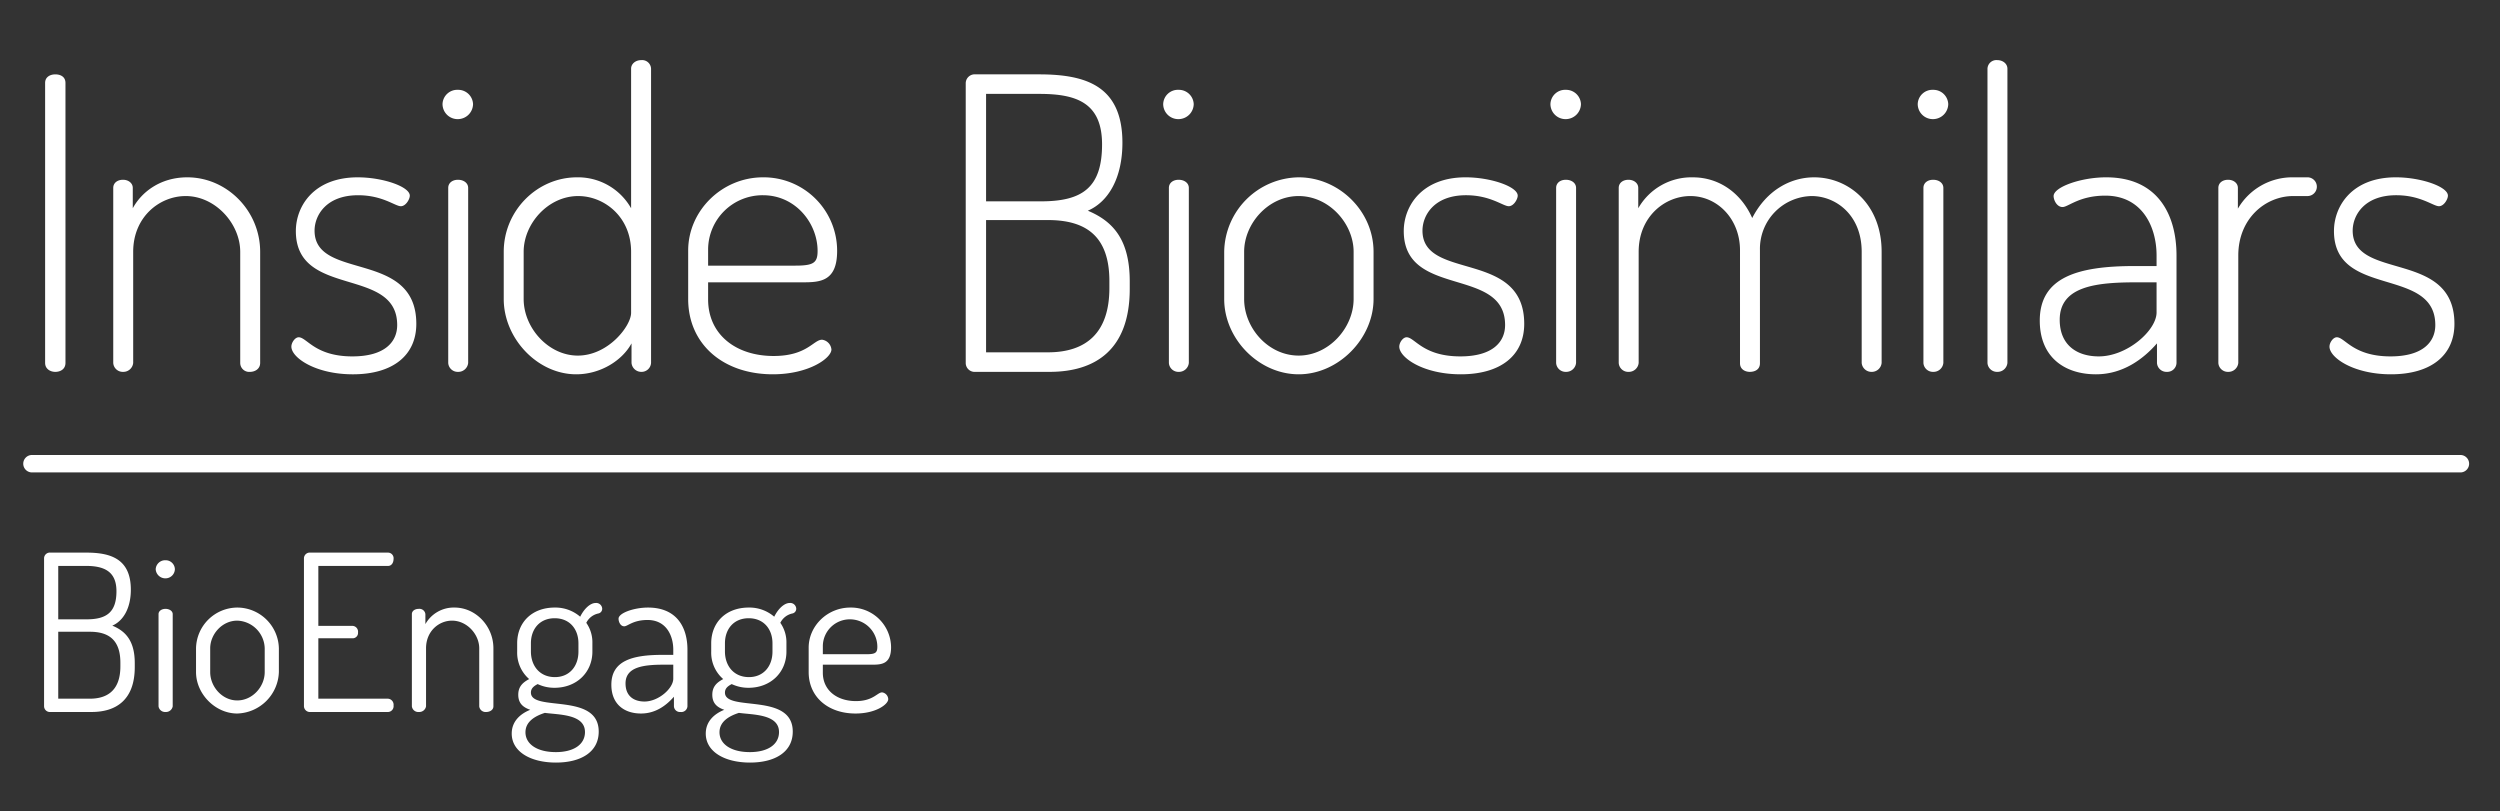
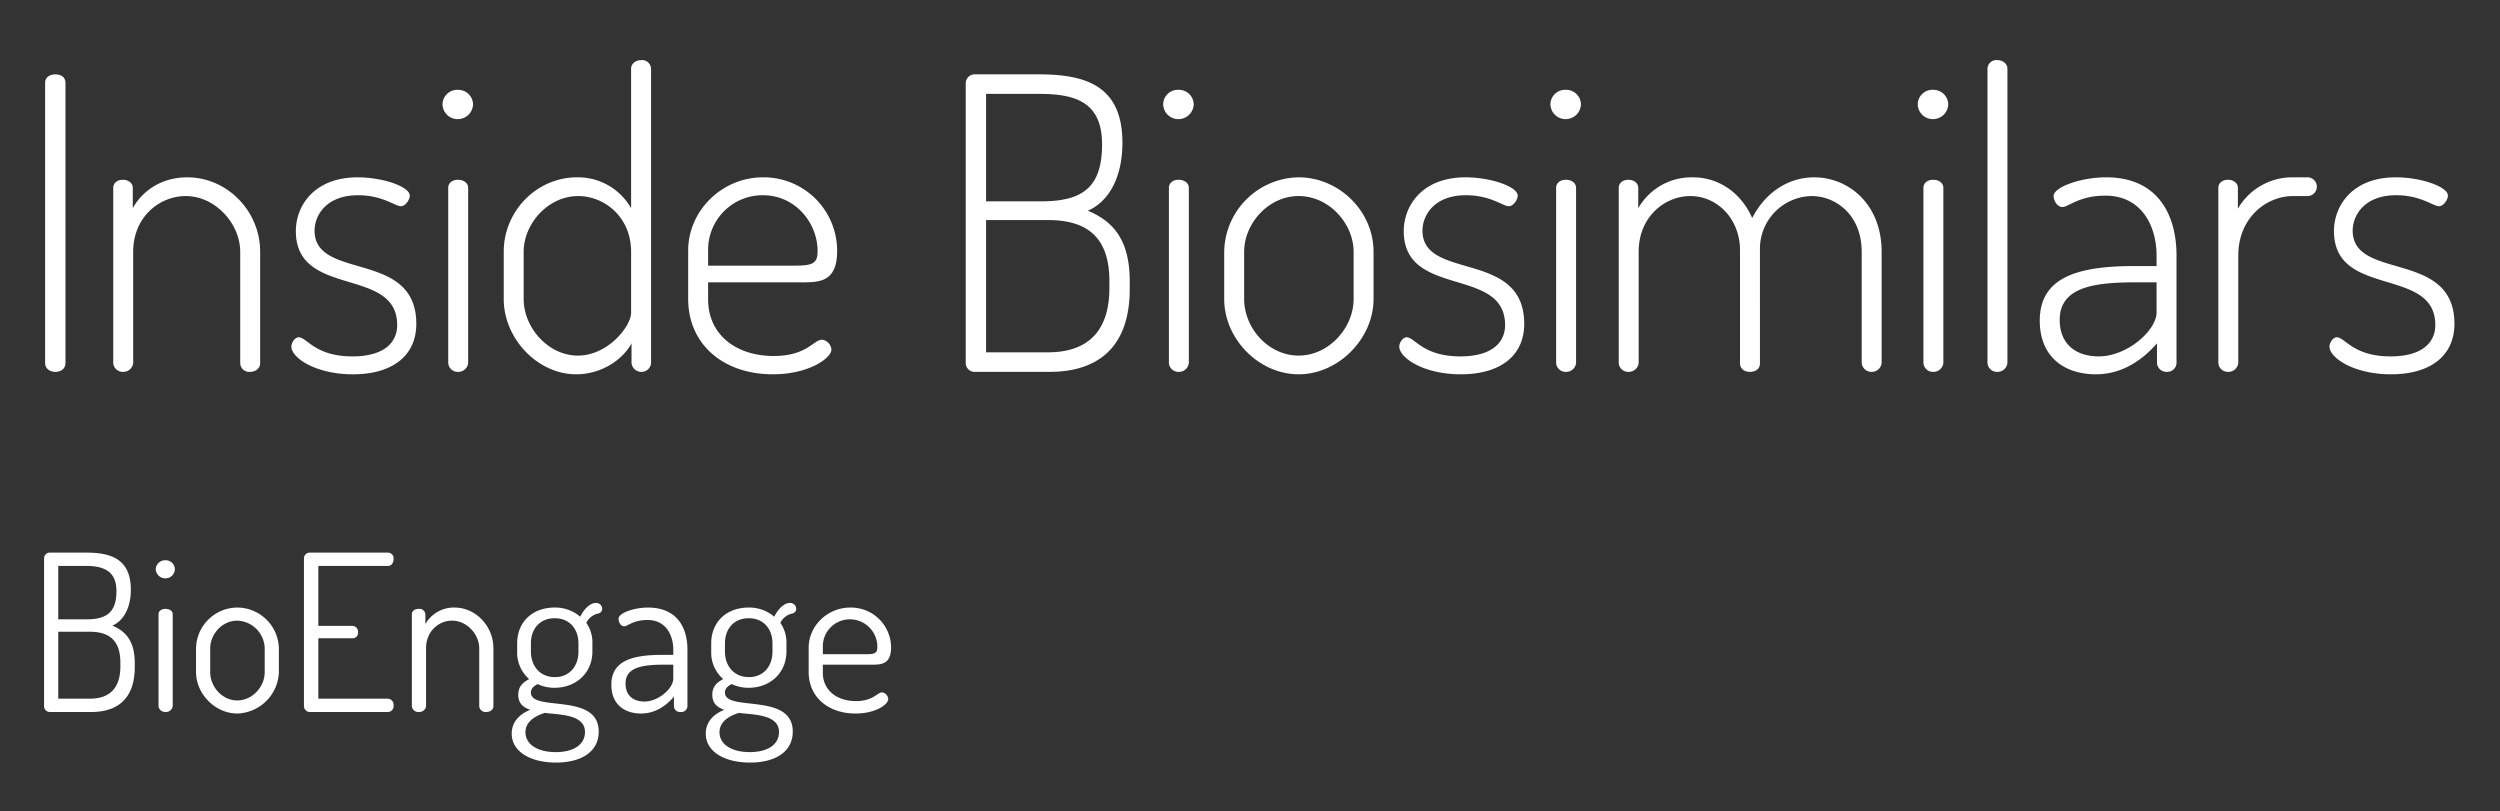
<svg xmlns="http://www.w3.org/2000/svg" width="860" height="279" viewBox="0 0 860 279">
  <rect x="0" y="0" width="860" height="279" fill="#333333" stroke="none" />
  <defs>
    <style>
      .cls-1 {
        fill: #fff;
        fill-rule: evenodd;
      }
    </style>
  </defs>
  <path id="BioEngage" class="cls-1" d="M15.161,243.047a2.015,2.015,0,0,0,2.25,1.875h14.1c8.325,0,14.849-4.05,14.849-15.45v-1.349c0-7.65-3.15-11.025-7.725-12.9,3.825-1.65,6.375-6.075,6.375-12.374,0-10.575-6.9-12.75-15.3-12.75h-12.3a2,2,0,0,0-2.25,1.875v51.073Zm4.875-2.7V217.323H30.91c6.525,0,10.5,2.85,10.5,10.65v1.275c0,7.724-3.975,11.1-10.5,11.1H20.036Zm0-45.673H29.56c6.15,0,10.5,1.8,10.5,8.7,0,7.124-3.3,9.674-10.2,9.674H20.036V194.674Zm36.9,14.774c-1.35,0-2.4.75-2.4,1.8v31.724a2.268,2.268,0,0,0,2.4,1.95,2.349,2.349,0,0,0,2.475-1.95V211.248C59.41,210.2,58.285,209.448,56.935,209.448Zm0-16.724A3.26,3.26,0,0,0,53.56,195.8a3.321,3.321,0,0,0,3.375,3.15,3.235,3.235,0,0,0,3.225-3.15A3.172,3.172,0,0,0,56.935,192.724ZM81.609,209a14.28,14.28,0,0,0-14.174,14.025V231.2c0,7.5,6.6,14.25,14.174,14.25A14.765,14.765,0,0,0,95.934,231.2v-8.174A14.361,14.361,0,0,0,81.609,209Zm9.45,22.2c0,5.025-4.2,9.75-9.45,9.75-5.175,0-9.3-4.725-9.3-9.75v-8.174c0-4.8,4.05-9.525,9.3-9.525a9.774,9.774,0,0,1,9.45,9.525V231.2Zm18.45-36.523h24c1.2,0,1.875-1.125,1.875-2.4a1.929,1.929,0,0,0-1.875-2.175h-26.7a2,2,0,0,0-2.25,1.875v51a2.057,2.057,0,0,0,2.25,1.95h26.7a1.993,1.993,0,0,0,1.875-2.25,2.076,2.076,0,0,0-1.875-2.325h-24V219.573h11.775a1.843,1.843,0,0,0,1.875-2.025,2.007,2.007,0,0,0-1.875-2.25H109.509V194.674Zm37.05,28.349c0-6,4.5-9.525,8.925-9.525,5.175,0,9.374,4.725,9.374,9.525v19.949a2.194,2.194,0,0,0,2.4,1.95c1.2,0,2.475-.675,2.475-1.95V223.023c0-7.725-6.15-14.025-13.349-14.025a11.183,11.183,0,0,0-10.05,5.7v-3.45a2.051,2.051,0,0,0-2.25-1.8c-1.425,0-2.4.75-2.4,1.8v31.724a2.216,2.216,0,0,0,2.4,1.95,2.349,2.349,0,0,0,2.475-1.95V223.023ZM190.733,236.6c7.65,0,13.049-5.325,13.049-12.449V221.3a11.7,11.7,0,0,0-2.1-7.05,6.023,6.023,0,0,1,4.2-3.225,1.641,1.641,0,0,0,1.275-1.65,2.066,2.066,0,0,0-2.25-1.95c-1.725,0-3.825,1.725-5.324,4.725a13.046,13.046,0,0,0-8.775-3.15c-7.8,0-12.9,5.1-12.9,12.3v2.85a12.01,12.01,0,0,0,4.125,9.449c-2.25,1.2-3.75,2.625-3.75,5.4,0,3,1.725,4.35,4.125,5.175-3.225,1.275-6.375,3.825-6.375,8.175,0,6.224,6.45,9.974,15.225,9.974,8.55,0,14.7-3.6,14.7-10.649,0-13.65-23.324-6.675-23.324-13.425,0-1.575,1.2-2.325,2.325-2.925A13.311,13.311,0,0,0,190.733,236.6Zm8.25-12.449c0,5.025-3.075,8.774-8.1,8.774-5.175,0-8.25-3.824-8.25-8.849V221.3c0-4.875,3-8.625,8.175-8.625s8.175,3.75,8.175,8.625v2.85Zm2.249,27.674c0,4.2-3.749,6.9-10.049,6.9-6.45,0-10.425-2.775-10.425-6.824,0-3.6,3.15-5.55,6.675-6.675C192.158,245.9,201.232,245.6,201.232,251.822ZM222.908,209c-4.8,0-10.125,1.875-10.125,3.825,0,1.125.675,2.625,1.95,2.625,1.2,0,3-2.175,8.025-2.175,6.449,0,8.849,5.4,8.849,10.2v1.8h-3.825c-10.424,0-17.474,2.1-17.474,10.274,0,6.75,4.5,9.9,10.2,9.9,5.025,0,8.7-2.775,11.324-5.775v3.3a2.066,2.066,0,0,0,2.25,1.95,2.12,2.12,0,0,0,2.4-1.95v-19.5C236.482,215.973,232.957,209,222.908,209Zm8.7,24.449c0,3.375-5.1,7.875-9.9,7.875-3.675,0-6.525-1.875-6.525-6.225,0-5.774,6.375-6.449,13.274-6.449h3.15v4.8Zm25.875,3.15c7.649,0,13.049-5.325,13.049-12.449V221.3a11.7,11.7,0,0,0-2.1-7.05,6.023,6.023,0,0,1,4.2-3.225,1.641,1.641,0,0,0,1.275-1.65,2.066,2.066,0,0,0-2.25-1.95c-1.725,0-3.825,1.725-5.325,4.725a13.043,13.043,0,0,0-8.774-3.15c-7.8,0-12.9,5.1-12.9,12.3v2.85a12.01,12.01,0,0,0,4.125,9.449c-2.25,1.2-3.75,2.625-3.75,5.4,0,3,1.725,4.35,4.125,5.175-3.225,1.275-6.375,3.825-6.375,8.175,0,6.224,6.45,9.974,15.225,9.974,8.549,0,14.7-3.6,14.7-10.649,0-13.65-23.324-6.675-23.324-13.425,0-1.575,1.2-2.325,2.325-2.925A13.311,13.311,0,0,0,257.482,236.6Zm8.249-12.449c0,5.025-3.075,8.774-8.1,8.774-5.175,0-8.25-3.824-8.25-8.849V221.3c0-4.875,3-8.625,8.175-8.625s8.174,3.75,8.174,8.625v2.85Zm2.25,27.674c0,4.2-3.75,6.9-10.049,6.9-6.45,0-10.425-2.775-10.425-6.824,0-3.6,3.15-5.55,6.675-6.675C258.907,245.9,267.981,245.6,267.981,251.822ZM292.506,209c-7.874,0-14.324,6.3-14.324,13.8v8.4c0,8.55,6.675,14.25,16.124,14.25,6.975,0,11.25-3.15,11.25-4.95a2.469,2.469,0,0,0-2.1-2.325c-1.65,0-3.075,3-9,3-6.6,0-11.4-3.75-11.4-9.75v-2.774h16.949c3.3,0,6.525-.225,6.525-6A13.778,13.778,0,0,0,292.506,209Zm-9.449,16.05V222.2a9.284,9.284,0,0,1,9.374-9.15,9.436,9.436,0,0,1,9.375,9.45c0,2.1-.75,2.55-3.75,2.55h-15Z" />
-   <path class="cls-1" d="M11,156.516H846.377a3,3,0,0,1,0,6H11A3,3,0,0,1,11,156.516Z" />
  <path id="Inside_Biosimilars_copy_3" data-name="Inside Biosimilars copy 3" class="cls-1" d="M15.521,124.842c0,2.1,1.82,3.08,3.5,3.08,1.82,0,3.5-.98,3.5-3.08V28.522c0-2.1-1.68-2.94-3.5-2.94-1.68,0-3.5.84-3.5,2.94v96.32Zm30.295-38.22c0-12.04,9.1-19.18,18.06-19.18,10.22,0,18.76,9.52,18.76,19.18v38.22a3.083,3.083,0,0,0,3.36,3.08c1.68,0,3.5-.98,3.5-3.08V86.622C89.5,72.482,78.016,61,64.436,61c-9.38,0-15.82,5.18-18.76,10.64v-7c0-1.68-1.54-2.8-3.36-2.8-1.96,0-3.36,1.12-3.36,2.8v60.2a3.268,3.268,0,0,0,3.36,3.08,3.4,3.4,0,0,0,3.5-3.08V86.622Zm75.417,35.98c-12.88,0-15.68-6.58-18.48-6.58-1.26,0-2.52,1.82-2.52,3.22,0,3.78,8.26,9.52,21.14,9.52,13.86,0,21.839-6.58,21.839-17.36,0-25.62-35-14.7-35-32.06,0-5.18,3.92-12.18,14.98-12.18,8.4,0,12.739,3.78,14.7,3.78,1.68,0,3.08-2.38,3.08-3.64,0-3.08-9.239-6.3-17.919-6.3-15.12,0-21.28,9.94-21.28,18.48,0,23.24,34.86,12.04,34.86,32.34C136.633,117.562,132.433,122.6,121.233,122.6Zm36.315-60.76c-1.96,0-3.36,1.12-3.36,2.8v60.2a3.268,3.268,0,0,0,3.36,3.08,3.4,3.4,0,0,0,3.5-3.08v-60.2C161.048,62.962,159.508,61.842,157.548,61.842Zm0-30.94a5.064,5.064,0,0,0-5.32,4.9,5.2,5.2,0,0,0,5.32,5.18,5.26,5.26,0,0,0,5.18-5.18A5.116,5.116,0,0,0,157.548,30.9ZM220.6,20.682c-1.96,0-3.5,1.26-3.5,2.94v48.02A20.98,20.98,0,0,0,198.484,61c-13.72,0-25.2,11.48-25.2,25.62v16.24c0,13.58,11.62,25.9,24.92,25.9,8.54,0,15.96-4.9,19.04-10.64v6.72a3.366,3.366,0,0,0,3.36,3.08,3.268,3.268,0,0,0,3.36-3.08V23.622A3.073,3.073,0,0,0,220.6,20.682Zm-40.46,65.94c0-9.66,8.4-19.18,18.76-19.18,8.96,0,18.2,7.14,18.2,19.18v21c0,4.48-7.84,14.7-18.34,14.7-10.08,0-18.62-9.52-18.62-19.46V86.622ZM262.492,61c-14.14,0-25.76,11.48-25.76,25.2v16.66c0,15.54,12.04,25.9,29.12,25.9,12.46,0,20.16-5.6,20.16-8.54a3.717,3.717,0,0,0-3.22-3.36c-2.94,0-5.18,5.6-16.66,5.6-13.02,0-22.54-7.42-22.54-19.46v-5.88h32.48c6.02,0,11.9-.28,11.9-10.78A25.27,25.27,0,0,0,262.492,61Zm-18.9,30.38v-5.74a18.735,18.735,0,0,1,18.9-18.48c11.2,0,18.76,9.66,18.76,19.18,0,4.2-1.54,5.04-7.84,5.04h-29.82Zm88.618,33.6a3.074,3.074,0,0,0,3.36,2.94h25.48c15.54,0,27.58-7.42,27.58-28.56v-2.52c0-14.42-5.74-20.72-14.42-24.36,7.14-3.08,11.9-11.34,11.9-23.38,0-19.6-12.6-23.52-28.7-23.52H335.57a3.083,3.083,0,0,0-3.36,3.08v96.32Zm7-3.78V75.7h21.28c13.16,0,21.14,5.6,21.14,21v2.38c0,15.4-7.98,22.12-21.14,22.12H339.21Zm0-88.9h18.34c12.6,0,21.56,2.94,21.56,17.36,0,14.84-6.72,19.6-21,19.6h-18.9V32.3Zm66.248,29.54c-1.96,0-3.36,1.12-3.36,2.8v60.2a3.268,3.268,0,0,0,3.36,3.08,3.4,3.4,0,0,0,3.5-3.08v-60.2C408.958,62.962,407.418,61.842,405.458,61.842Zm0-30.94a5.064,5.064,0,0,0-5.32,4.9,5.2,5.2,0,0,0,5.32,5.18,5.26,5.26,0,0,0,5.18-5.18A5.116,5.116,0,0,0,405.458,30.9ZM446.744,61a26,26,0,0,0-25.62,25.62v16.24c0,13.72,11.9,25.9,25.62,25.9s25.759-12.32,25.759-25.9V86.622C472.5,72.482,460.463,61,446.744,61Zm18.9,41.86c0,9.94-8.54,19.46-18.9,19.46-10.5,0-18.76-9.52-18.76-19.46V86.622c0-9.66,8.26-19.18,18.76-19.18s18.9,9.52,18.9,19.18v16.24Zm36.708,19.74c-12.88,0-15.68-6.58-18.48-6.58-1.26,0-2.52,1.82-2.52,3.22,0,3.78,8.26,9.52,21.14,9.52,13.86,0,21.84-6.58,21.84-17.36,0-25.62-35-14.7-35-32.06,0-5.18,3.92-12.18,14.98-12.18,8.4,0,12.74,3.78,14.7,3.78,1.68,0,3.08-2.38,3.08-3.64,0-3.08-9.24-6.3-17.92-6.3-15.12,0-21.28,9.94-21.28,18.48,0,23.24,34.86,12.04,34.86,32.34C517.751,117.562,513.551,122.6,502.351,122.6Zm36.316-60.76c-1.96,0-3.36,1.12-3.36,2.8v60.2a3.268,3.268,0,0,0,3.36,3.08,3.4,3.4,0,0,0,3.5-3.08v-60.2C542.167,62.962,540.627,61.842,538.667,61.842Zm0-30.94a5.064,5.064,0,0,0-5.32,4.9,5.2,5.2,0,0,0,5.32,5.18,5.26,5.26,0,0,0,5.18-5.18A5.116,5.116,0,0,0,538.667,30.9Zm59.892,94.08c0,2.1,1.82,2.94,3.36,2.94,1.82,0,3.5-.84,3.5-2.94V85.922a18.135,18.135,0,0,1,17.78-18.48c8.26,0,17.22,6.44,17.22,19.18v38.22a3.366,3.366,0,0,0,3.36,3.08,3.4,3.4,0,0,0,3.5-3.08V86.622c0-16.38-11.34-25.62-23.24-25.62-8.12,0-16.38,4.48-21.28,14-3.64-8.26-11.06-14-20.44-14a21.047,21.047,0,0,0-18.76,10.64v-7c0-1.68-1.54-2.8-3.36-2.8-1.96,0-3.36,1.12-3.36,2.8v60.2a3.268,3.268,0,0,0,3.36,3.08,3.4,3.4,0,0,0,3.5-3.08V86.622c0-12.04,8.96-19.18,17.78-19.18,9.38,0,17.08,7.98,17.08,18.62v38.92Zm66.456-63.14c-1.96,0-3.36,1.12-3.36,2.8v60.2a3.268,3.268,0,0,0,3.36,3.08,3.4,3.4,0,0,0,3.5-3.08v-60.2C668.515,62.962,666.975,61.842,665.015,61.842Zm0-30.94a5.064,5.064,0,0,0-5.32,4.9,5.2,5.2,0,0,0,5.32,5.18,5.26,5.26,0,0,0,5.18-5.18A5.116,5.116,0,0,0,665.015,30.9Zm22.036-10.22a3.073,3.073,0,0,0-3.36,2.94v101.22a3.268,3.268,0,0,0,3.36,3.08,3.4,3.4,0,0,0,3.5-3.08V23.622C690.551,21.942,689.011,20.682,687.051,20.682ZM724.5,61c-8.68,0-18.06,3.36-18.06,6.44,0,1.4,1.12,3.78,3.08,3.78s5.74-3.92,14.7-3.92c12.74,0,17.64,10.78,17.64,20.58v3.64H734.3c-19.46,0-32.62,3.78-32.62,18.76,0,12.6,8.54,18.48,19.32,18.48,9.24,0,16.24-5.18,21-10.64v6.72a3.266,3.266,0,0,0,3.36,3.08,3.178,3.178,0,0,0,3.36-3.08V87.882C748.72,74.022,742.42,61,724.5,61Zm17.36,46.48c0,6.16-10.08,15.12-19.88,15.12-7.56,0-13.44-3.92-13.44-12.6,0-11.62,12.74-12.88,26.46-12.88h6.86v10.36Zm52.052-40.04a3.223,3.223,0,0,0,0-6.44h-5.04a21.627,21.627,0,0,0-19.04,10.78v-7.14c0-1.68-1.54-2.8-3.36-2.8-1.96,0-3.36,1.12-3.36,2.8v60.2a3.268,3.268,0,0,0,3.36,3.08,3.4,3.4,0,0,0,3.5-3.08V87.882c0-12.74,9.38-20.44,18.9-20.44h5.04Zm28.432,55.16c-12.88,0-15.68-6.58-18.48-6.58-1.26,0-2.52,1.82-2.52,3.22,0,3.78,8.26,9.52,21.14,9.52,13.86,0,21.84-6.58,21.84-17.36,0-25.62-35-14.7-35-32.06,0-5.18,3.92-12.18,14.98-12.18,8.4,0,12.74,3.78,14.7,3.78,1.68,0,3.08-2.38,3.08-3.64,0-3.08-9.24-6.3-17.92-6.3-15.12,0-21.28,9.94-21.28,18.48,0,23.24,34.86,12.04,34.86,32.34C837.744,117.562,833.544,122.6,822.344,122.6Z" />
</svg>